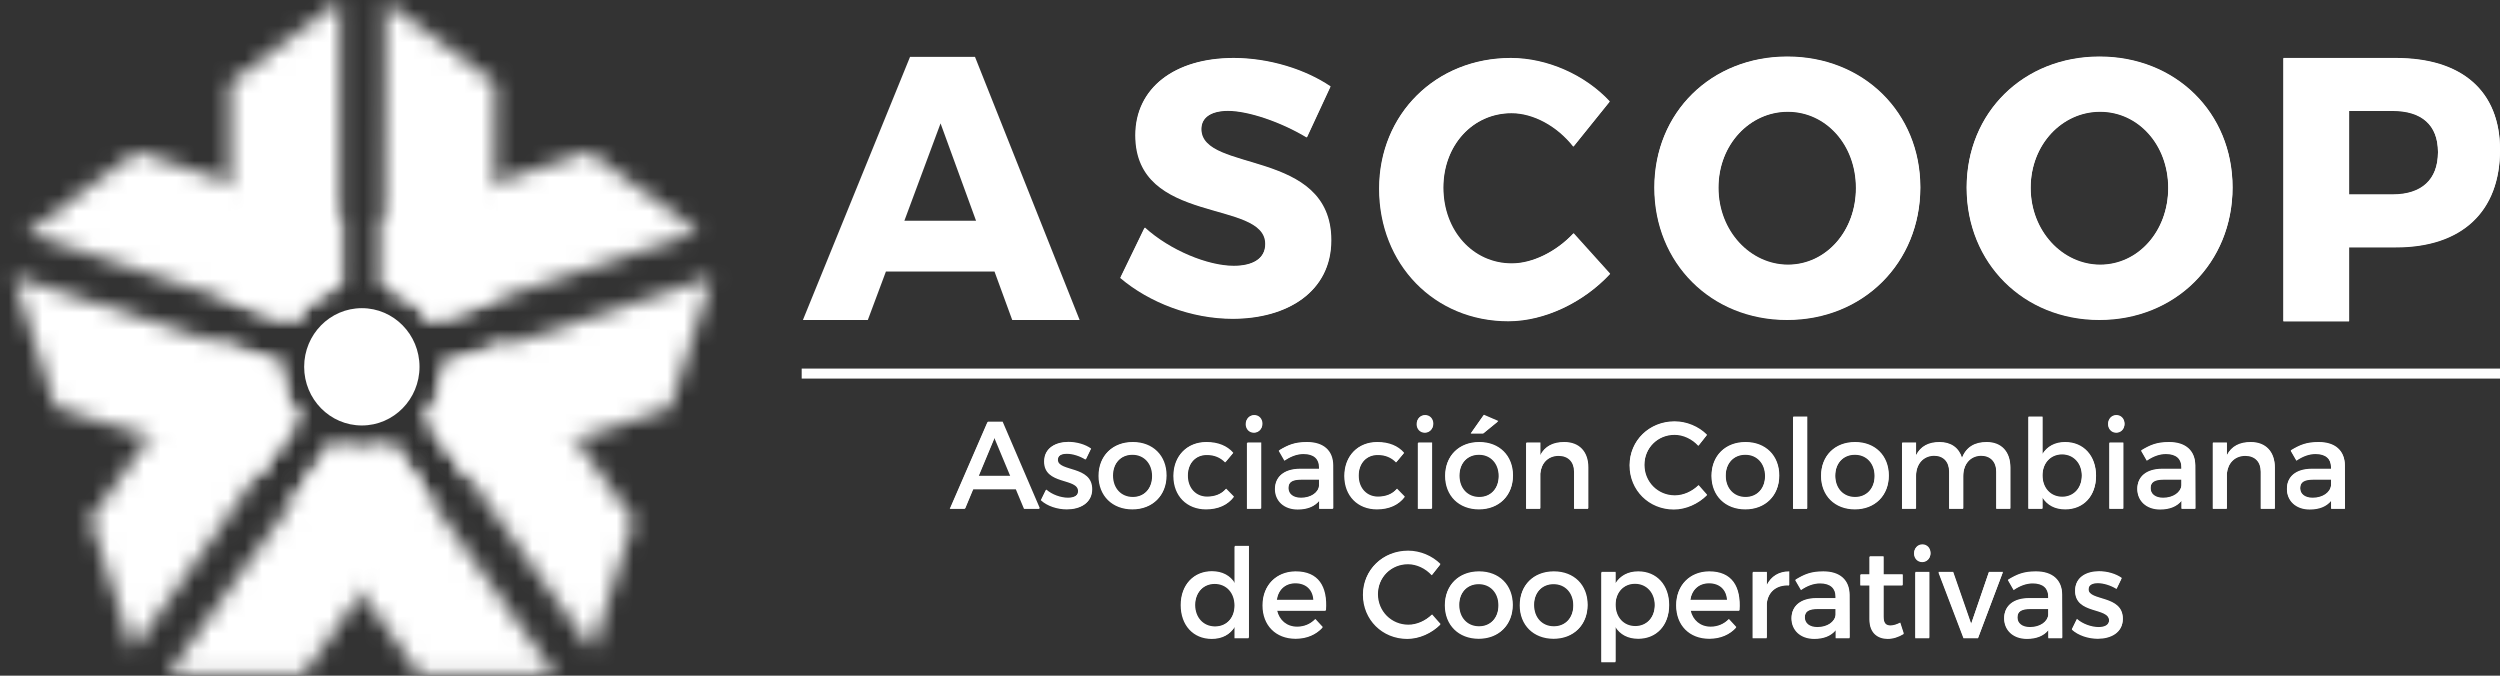
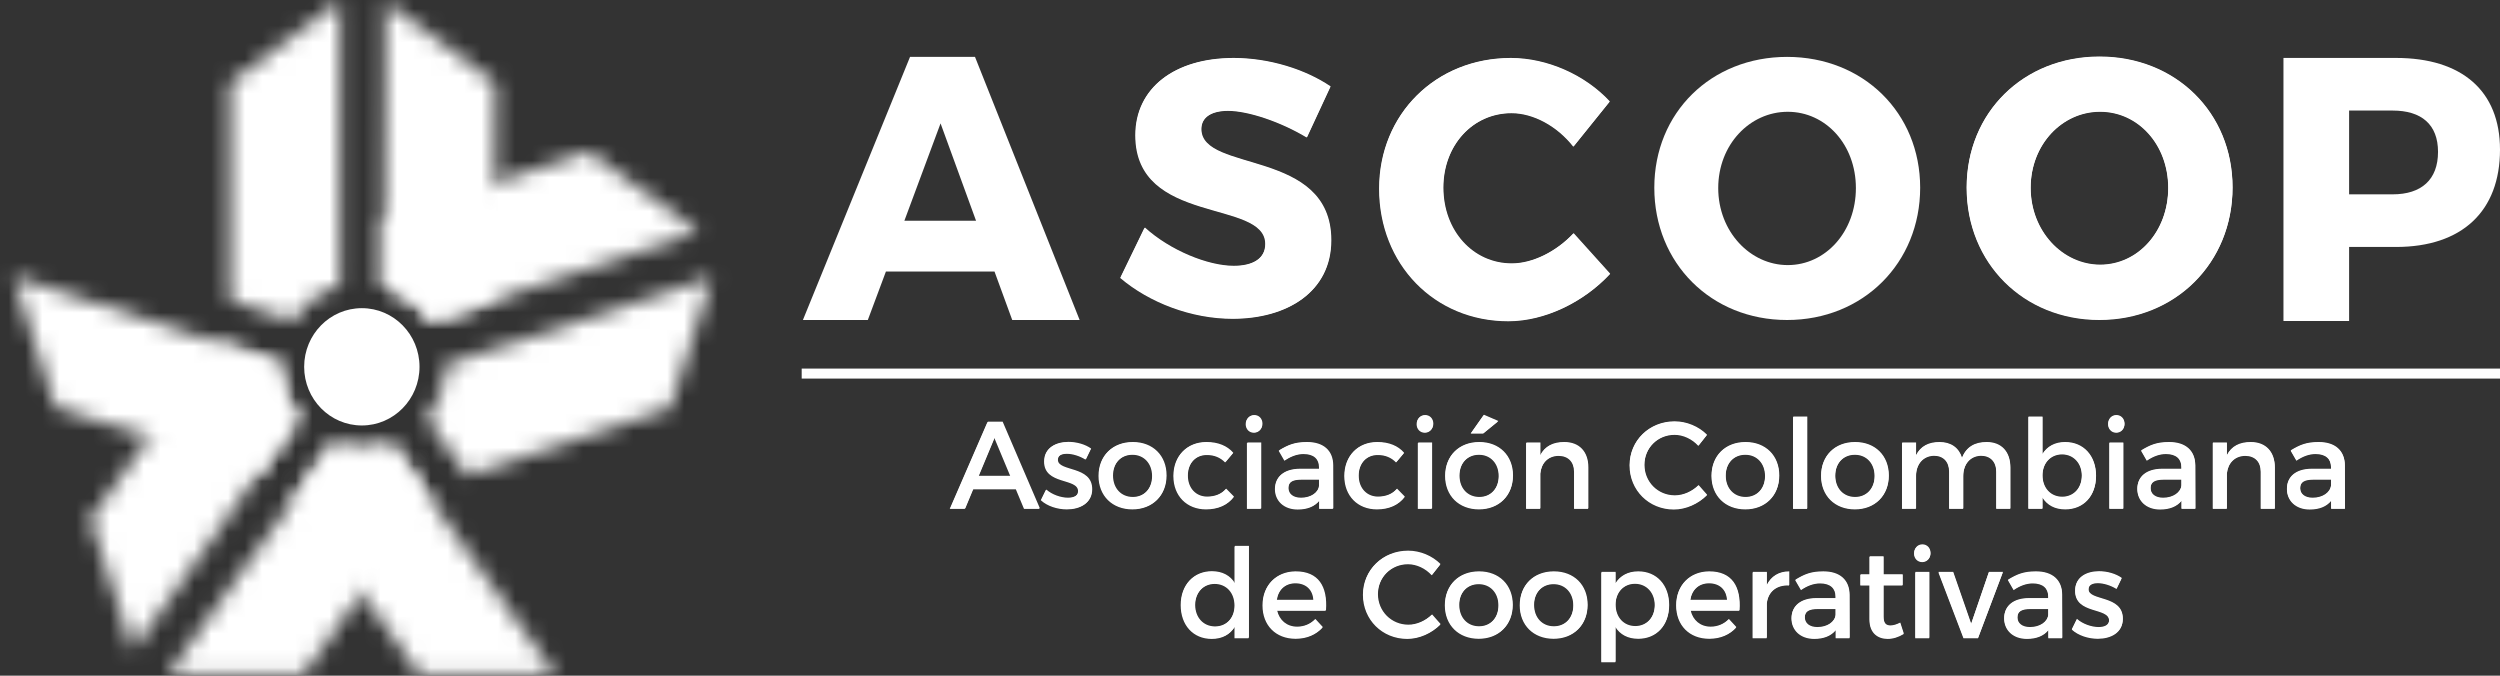
<svg xmlns="http://www.w3.org/2000/svg" width="148" height="40" viewBox="0 0 148 40" fill="none">
  <rect x="0" y="0" width="148" height="40" fill="#333333" stroke="none" />
  <path d="M73.038 3.43C69.546 3.43 67.239 5.2 67.239 7.986C67.239 13.339 74.928 11.742 74.928 14.418C74.928 15.282 74.202 15.735 73.038 15.735C71.521 15.735 69.276 14.829 67.78 13.468L66.346 16.426C68.07 17.894 70.564 18.844 72.995 18.844C76.238 18.844 78.815 17.246 78.815 14.224C78.815 8.762 71.125 10.252 71.125 7.64C71.125 6.906 71.77 6.539 72.726 6.539C73.911 6.539 75.844 7.187 77.381 8.114L78.774 5.114C77.278 4.1 75.136 3.43 73.038 3.43Z" fill="white" />
  <path d="M89.44 3.43C85.013 3.43 81.667 6.742 81.667 11.144C81.667 15.612 84.93 18.99 89.315 18.99C91.455 18.99 93.764 17.879 95.322 16.201L93.161 13.803C92.142 14.893 90.729 15.591 89.503 15.591C87.195 15.591 85.45 13.651 85.45 11.101C85.45 8.595 87.195 6.677 89.503 6.677C90.792 6.677 92.205 7.44 93.161 8.66L95.301 6.002C93.845 4.432 91.602 3.43 89.44 3.43Z" fill="white" />
-   <path d="M105.81 3.345C101.321 3.345 97.954 6.637 97.954 11.086C97.954 15.556 101.321 18.914 105.81 18.914C110.32 18.914 113.686 15.534 113.686 11.086C113.686 6.659 110.32 3.345 105.81 3.345ZM105.852 6.593C108.095 6.593 109.884 8.534 109.884 11.107C109.884 13.681 108.095 15.665 105.852 15.665C103.627 15.665 101.736 13.681 101.736 11.107C101.736 8.534 103.607 6.593 105.852 6.593Z" fill="white" />
  <path d="M124.291 3.345C119.802 3.345 116.435 6.637 116.435 11.086C116.435 15.556 119.802 18.914 124.291 18.914C128.801 18.914 132.168 15.534 132.168 11.086C132.168 6.659 128.801 3.345 124.291 3.345ZM124.333 6.593C126.577 6.593 128.366 8.534 128.366 11.107C128.366 13.681 126.577 15.665 124.333 15.665C122.109 15.665 120.217 13.681 120.217 11.107C120.217 8.534 122.088 6.593 124.333 6.593Z" fill="white" />
  <path d="M135.181 3.43V19.003H139.067V14.62H141.841C145.751 14.62 148 12.506 148 8.858C148 5.387 145.751 3.43 141.841 3.43H135.181ZM139.067 6.545H141.645C143.348 6.545 144.331 7.367 144.331 8.991C144.331 10.638 143.348 11.505 141.645 11.505H139.067V6.545Z" fill="white" />
  <path d="M73.938 32.314H73.111V34.525C72.83 34.071 72.369 33.815 71.749 33.815C70.668 33.815 69.926 34.614 69.926 35.786C69.926 36.974 70.66 37.787 71.763 37.787C72.376 37.787 72.837 37.537 73.111 37.084V37.749H73.938V32.314ZM71.936 37.084C71.237 37.084 70.761 36.556 70.754 35.815C70.761 35.068 71.244 34.533 71.936 34.533C72.628 34.533 73.111 35.061 73.111 35.815C73.111 36.556 72.628 37.084 71.936 37.084ZM76.705 33.824C75.567 33.831 74.768 34.628 74.768 35.808C74.768 36.981 75.546 37.779 76.727 37.779C77.39 37.779 77.938 37.537 78.312 37.121L77.872 36.643C77.592 36.936 77.21 37.098 76.792 37.098C76.187 37.098 75.733 36.723 75.603 36.123H78.499C78.6 34.716 78.053 33.824 76.705 33.824ZM75.589 35.508C75.683 34.885 76.108 34.496 76.713 34.496C77.34 34.496 77.75 34.877 77.779 35.508H75.589ZM83.362 32.599C81.87 32.599 80.711 33.719 80.711 35.178C80.711 36.651 81.856 37.787 83.333 37.787C84.046 37.787 84.774 37.457 85.285 36.944L84.781 36.373C84.399 36.747 83.88 36.981 83.376 36.981C82.368 36.981 81.574 36.182 81.574 35.171C81.574 34.16 82.368 33.367 83.376 33.367C83.887 33.367 84.413 33.618 84.781 34.02L85.278 33.389C84.788 32.899 84.075 32.599 83.362 32.599ZM87.562 33.824C86.373 33.824 85.56 34.62 85.56 35.8C85.56 36.974 86.373 37.779 87.562 37.779C88.744 37.779 89.557 36.974 89.557 35.8C89.557 34.62 88.744 33.824 87.562 33.824ZM87.562 34.547C88.246 34.547 88.729 35.061 88.729 35.808C88.729 36.563 88.246 37.076 87.562 37.076C86.87 37.076 86.388 36.563 86.388 35.808C86.388 35.061 86.87 34.547 87.562 34.547ZM91.992 33.824C90.803 33.824 89.99 34.62 89.99 35.8C89.99 36.974 90.803 37.779 91.992 37.779C93.175 37.779 93.988 36.974 93.988 35.8C93.988 34.62 93.175 33.824 91.992 33.824ZM91.992 34.547C92.677 34.547 93.16 35.061 93.16 35.808C93.16 36.563 92.677 37.076 91.992 37.076C91.301 37.076 90.818 36.563 90.818 35.808C90.818 35.061 91.301 34.547 91.992 34.547ZM96.985 33.824C96.387 33.824 95.925 34.071 95.644 34.525V33.853H94.817V39.17H95.644V37.076C95.925 37.53 96.387 37.779 96.999 37.779C98.094 37.779 98.815 36.981 98.815 35.815C98.815 34.628 98.074 33.824 96.985 33.824ZM96.812 37.062C96.128 37.062 95.644 36.541 95.644 35.786C95.644 35.053 96.128 34.525 96.812 34.525C97.497 34.525 97.98 35.061 97.98 35.786C97.98 36.534 97.497 37.062 96.812 37.062ZM101.186 33.824C100.048 33.831 99.247 34.628 99.247 35.808C99.247 36.981 100.026 37.779 101.208 37.779C101.87 37.779 102.417 37.537 102.792 37.121L102.352 36.643C102.072 36.936 101.69 37.098 101.272 37.098C100.667 37.098 100.213 36.723 100.083 36.123H102.979C103.079 34.716 102.532 33.824 101.186 33.824ZM100.069 35.508C100.163 34.885 100.588 34.496 101.192 34.496C101.819 34.496 102.23 34.877 102.259 35.508H100.069ZM104.599 33.853H103.772V37.749H104.599V35.713C104.664 35.046 105.154 34.584 105.925 34.628V33.824C105.32 33.824 104.858 34.101 104.599 34.628V33.853ZM108.686 37.749H109.502L109.495 35.192C109.487 34.335 108.931 33.824 107.943 33.824C107.215 33.824 106.826 33.99 106.294 34.313L106.631 34.899C107.013 34.636 107.395 34.503 107.763 34.503C108.369 34.503 108.679 34.797 108.679 35.288V35.405H107.518C106.595 35.413 106.07 35.867 106.07 36.578C106.07 37.267 106.588 37.787 107.417 37.787C107.972 37.787 108.412 37.618 108.686 37.275V37.749ZM107.59 37.121C107.129 37.121 106.847 36.893 106.847 36.541C106.847 36.167 107.099 36.02 107.641 36.02H108.679V36.38C108.635 36.805 108.182 37.121 107.59 37.121ZM112.496 36.856C112.272 36.967 112.092 37.025 111.919 37.025C111.66 37.025 111.508 36.9 111.508 36.497V34.628H112.639V33.998H111.508V32.929H110.689V33.998H110.148V34.628H110.689V36.651C110.689 37.449 111.185 37.787 111.76 37.787C112.085 37.787 112.402 37.683 112.705 37.501L112.496 36.856ZM113.807 32.225C113.533 32.225 113.325 32.438 113.325 32.738C113.325 33.03 113.533 33.243 113.807 33.243C114.081 33.243 114.289 33.03 114.289 32.738C114.289 32.438 114.081 32.225 113.807 32.225ZM114.218 33.853H113.398V37.749H114.218V33.853ZM117.106 37.749L118.576 33.853H117.748L116.696 36.923L115.63 33.853H114.766L116.249 37.749H117.106ZM121.272 37.749H122.087L122.08 35.192C122.073 34.335 121.517 33.824 120.529 33.824C119.801 33.824 119.412 33.99 118.879 34.313L119.217 34.899C119.599 34.636 119.981 34.503 120.348 34.503C120.955 34.503 121.265 34.797 121.265 35.288V35.405H120.103C119.181 35.413 118.656 35.867 118.656 36.578C118.656 37.267 119.174 37.787 120.003 37.787C120.558 37.787 120.997 37.618 121.272 37.275V37.749ZM120.176 37.121C119.714 37.121 119.433 36.893 119.433 36.541C119.433 36.167 119.685 36.02 120.226 36.02H121.265V36.38C121.221 36.805 120.767 37.121 120.176 37.121ZM124.268 33.815C123.533 33.815 122.856 34.152 122.856 34.944C122.848 36.35 124.866 35.903 124.866 36.702C124.866 36.995 124.592 37.121 124.239 37.121C123.82 37.121 123.288 36.937 122.957 36.637L122.661 37.237C123.043 37.589 123.64 37.779 124.203 37.779C124.975 37.779 125.672 37.42 125.672 36.621C125.679 35.206 123.64 35.595 123.64 34.877C123.64 34.599 123.879 34.489 124.203 34.489C124.542 34.489 124.967 34.62 125.305 34.833L125.607 34.211C125.262 33.962 124.751 33.815 124.268 33.815Z" fill="white" />
  <path d="M60.171 28.935L60.654 30.093H61.561L59.358 24.964H58.486L56.26 30.093H57.146L57.628 28.935H60.171ZM59.847 28.167H57.946L58.896 25.887L59.847 28.167ZM63.255 26.159C62.52 26.159 61.843 26.496 61.843 27.287C61.836 28.695 63.853 28.247 63.853 29.046C63.853 29.339 63.579 29.464 63.226 29.464C62.808 29.464 62.275 29.281 61.944 28.98L61.648 29.581C62.03 29.932 62.628 30.122 63.19 30.122C63.962 30.122 64.659 29.764 64.659 28.965C64.667 27.55 62.628 27.939 62.628 27.22C62.628 26.942 62.865 26.832 63.19 26.832C63.529 26.832 63.954 26.964 64.292 27.177L64.595 26.554C64.249 26.305 63.738 26.159 63.255 26.159ZM67.066 26.166C65.877 26.166 65.064 26.964 65.064 28.144C65.064 29.317 65.877 30.122 67.066 30.122C68.248 30.122 69.061 29.317 69.061 28.144C69.061 26.964 68.248 26.166 67.066 26.166ZM67.066 26.891C67.751 26.891 68.234 27.404 68.234 28.152C68.234 28.906 67.751 29.42 67.066 29.42C66.374 29.42 65.891 28.906 65.891 28.152C65.891 27.404 66.374 26.891 67.066 26.891ZM71.424 26.166C70.285 26.166 69.495 26.972 69.495 28.152C69.495 29.324 70.285 30.122 71.424 30.122C72.152 30.122 72.706 29.859 73.052 29.398L72.591 28.928C72.332 29.236 71.943 29.398 71.46 29.398C70.797 29.398 70.322 28.892 70.322 28.152C70.322 27.411 70.797 26.906 71.46 26.906C71.921 26.898 72.289 27.067 72.555 27.345L73.01 26.803C72.656 26.393 72.115 26.166 71.424 26.166ZM74.256 24.569C73.983 24.569 73.774 24.781 73.774 25.081C73.774 25.374 73.983 25.587 74.256 25.587C74.529 25.587 74.738 25.374 74.738 25.081C74.738 24.781 74.529 24.569 74.256 24.569ZM74.666 26.195H73.846V30.093H74.666V26.195ZM78.119 30.093H78.933L78.927 27.536C78.919 26.678 78.364 26.166 77.375 26.166C76.647 26.166 76.258 26.335 75.726 26.657L76.064 27.243C76.445 26.979 76.827 26.848 77.195 26.848C77.8 26.848 78.111 27.141 78.111 27.631V27.749H76.951C76.028 27.757 75.503 28.21 75.503 28.921C75.503 29.61 76.021 30.13 76.849 30.13C77.404 30.13 77.844 29.961 78.119 29.617V30.093ZM77.023 29.464C76.56 29.464 76.28 29.236 76.28 28.885C76.28 28.511 76.532 28.364 77.073 28.364H78.111V28.723C78.068 29.148 77.614 29.464 77.023 29.464ZM81.538 26.166C80.401 26.166 79.609 26.972 79.609 28.152C79.609 29.324 80.401 30.122 81.538 30.122C82.267 30.122 82.822 29.859 83.166 29.398L82.706 28.928C82.446 29.236 82.057 29.398 81.575 29.398C80.912 29.398 80.436 28.892 80.436 28.152C80.436 27.411 80.912 26.906 81.575 26.906C82.036 26.898 82.403 27.067 82.67 27.345L83.124 26.803C82.771 26.393 82.231 26.166 81.538 26.166ZM84.371 24.569C84.097 24.569 83.888 24.781 83.888 25.081C83.888 25.374 84.097 25.587 84.371 25.587C84.643 25.587 84.853 25.374 84.853 25.081C84.853 24.781 84.643 24.569 84.371 24.569ZM84.781 26.195H83.96V30.093H84.781V26.195ZM88.701 24.921L87.85 24.553L87.087 25.639H87.821L88.701 24.921ZM87.577 26.166C86.388 26.166 85.574 26.964 85.574 28.144C85.574 29.317 86.388 30.122 87.577 30.122C88.758 30.122 89.571 29.317 89.571 28.144C89.571 26.964 88.758 26.166 87.577 26.166ZM87.577 26.891C88.261 26.891 88.744 27.404 88.744 28.152C88.744 28.906 88.261 29.42 87.577 29.42C86.885 29.42 86.402 28.906 86.402 28.152C86.402 27.404 86.885 26.891 87.577 26.891ZM92.605 26.166C91.956 26.166 91.466 26.401 91.193 26.942V26.195H90.365V30.093H91.193V28.02C91.249 27.411 91.647 26.964 92.281 26.957C92.857 26.957 93.203 27.316 93.203 27.902V30.093H94.031V27.668C94.031 26.737 93.498 26.166 92.605 26.166ZM99.138 24.942C97.648 24.942 96.488 26.063 96.488 27.522C96.488 28.995 97.633 30.13 99.11 30.13C99.823 30.13 100.55 29.8 101.062 29.288L100.558 28.716C100.176 29.09 99.657 29.324 99.153 29.324C98.144 29.324 97.352 28.525 97.352 27.513C97.352 26.503 98.144 25.71 99.153 25.71C99.664 25.71 100.191 25.961 100.558 26.364L101.055 25.733C100.566 25.243 99.852 24.942 99.138 24.942ZM103.339 26.166C102.15 26.166 101.337 26.964 101.337 28.144C101.337 29.317 102.15 30.122 103.339 30.122C104.521 30.122 105.334 29.317 105.334 28.144C105.334 26.964 104.521 26.166 103.339 26.166ZM103.339 26.891C104.024 26.891 104.507 27.404 104.507 28.152C104.507 28.906 104.024 29.42 103.339 29.42C102.647 29.42 102.164 28.906 102.164 28.152C102.164 27.404 102.647 26.891 103.339 26.891ZM106.991 24.657H106.163V30.093H106.991V24.657ZM109.823 26.166C108.634 26.166 107.821 26.964 107.821 28.144C107.821 29.317 108.634 30.122 109.823 30.122C111.005 30.122 111.819 29.317 111.819 28.144C111.819 26.964 111.005 26.166 109.823 26.166ZM109.823 26.891C110.508 26.891 110.991 27.404 110.991 28.152C110.991 28.906 110.508 29.42 109.823 29.42C109.131 29.42 108.649 28.906 108.649 28.152C108.649 27.404 109.131 26.891 109.823 26.891ZM117.611 26.166C116.912 26.166 116.4 26.452 116.155 27.103C115.975 26.51 115.507 26.166 114.823 26.166C114.188 26.166 113.699 26.401 113.432 26.95V26.195H112.611V30.093H113.432V28.167C113.432 27.485 113.836 26.972 114.498 26.95C115.061 26.95 115.4 27.308 115.4 27.902V30.093H116.227V28.166C116.227 27.485 116.624 26.972 117.28 26.95C117.841 26.95 118.188 27.308 118.188 27.902V30.093H119.015V27.668C119.015 26.737 118.49 26.166 117.611 26.166ZM122.258 26.166C121.66 26.166 121.198 26.416 120.917 26.869V24.657H120.089V30.093H120.917V29.42C121.198 29.874 121.66 30.122 122.271 30.122C123.367 30.122 124.087 29.324 124.087 28.159C124.087 26.972 123.346 26.166 122.258 26.166ZM122.084 29.405C121.4 29.405 120.917 28.885 120.917 28.129C120.917 27.396 121.4 26.869 122.084 26.869C122.769 26.869 123.253 27.404 123.253 28.129C123.253 28.878 122.769 29.405 122.084 29.405ZM125.291 24.569C125.017 24.569 124.808 24.781 124.808 25.081C124.808 25.374 125.017 25.587 125.291 25.587C125.564 25.587 125.773 25.374 125.773 25.081C125.773 24.781 125.564 24.569 125.291 24.569ZM125.701 26.195H124.881V30.093H125.701V26.195ZM129.153 30.093H129.968L129.961 27.536C129.954 26.678 129.399 26.166 128.411 26.166C127.683 26.166 127.293 26.335 126.761 26.657L127.099 27.243C127.48 26.979 127.863 26.848 128.23 26.848C128.836 26.848 129.146 27.141 129.146 27.631V27.749H127.985C127.063 27.757 126.537 28.21 126.537 28.921C126.537 29.61 127.056 30.13 127.884 30.13C128.439 30.13 128.879 29.961 129.153 29.617V30.093ZM128.057 29.464C127.596 29.464 127.315 29.236 127.315 28.885C127.315 28.511 127.567 28.364 128.108 28.364H129.146V28.723C129.103 29.148 128.648 29.464 128.057 29.464ZM133.244 26.166C132.596 26.166 132.106 26.401 131.832 26.942V26.195H131.004V30.093H131.832V28.02C131.889 27.411 132.286 26.964 132.92 26.957C133.496 26.957 133.843 27.316 133.843 27.902V30.093H134.67V27.668C134.67 26.737 134.138 26.166 133.244 26.166ZM138.007 30.093H138.823L138.815 27.536C138.808 26.678 138.253 26.166 137.265 26.166C136.537 26.166 136.146 26.335 135.615 26.657L135.953 27.243C136.334 26.979 136.717 26.848 137.085 26.848C137.69 26.848 138 27.141 138 27.631V27.749H136.839C135.917 27.757 135.392 28.21 135.392 28.921C135.392 29.61 135.91 30.13 136.738 30.13C137.293 30.13 137.733 29.961 138.007 29.617V30.093ZM136.911 29.464C136.45 29.464 136.169 29.236 136.169 28.885C136.169 28.511 136.421 28.364 136.961 28.364H138V28.723C137.957 29.148 137.502 29.464 136.911 29.464Z" fill="white" />
  <path d="M47.46 22.116H148" stroke="white" stroke-width="0.592" />
  <path d="M58.874 16.073L59.924 18.944H63.915L57.719 3.365H53.875L47.532 18.944H51.375L52.447 16.073H58.874ZM57.782 13.068H53.539L55.681 7.304L57.782 13.068Z" fill="white" />
  <path d="M73.008 3.454C69.516 3.454 67.208 5.224 67.208 8.011C67.208 13.367 74.901 11.769 74.901 14.446C74.901 15.31 74.174 15.764 73.008 15.764C71.491 15.764 69.245 14.856 67.748 13.496L66.314 16.454C68.04 17.923 70.534 18.874 72.967 18.874C76.211 18.874 78.788 17.275 78.788 14.252C78.788 8.788 71.096 10.278 71.096 7.665C71.096 6.931 71.741 6.564 72.697 6.564C73.882 6.564 75.815 7.212 77.353 8.141L78.747 5.139C77.25 4.124 75.109 3.454 73.008 3.454Z" fill="white" />
  <path d="M89.418 3.454C84.989 3.454 81.642 6.768 81.642 11.171C81.642 15.64 84.906 19.019 89.292 19.019C91.434 19.019 93.742 17.907 95.302 16.229L93.139 13.831C92.12 14.921 90.707 15.619 89.481 15.619C87.172 15.619 85.426 13.678 85.426 11.128C85.426 8.62 87.172 6.702 89.481 6.702C90.769 6.702 92.183 7.465 93.139 8.686L95.281 6.026C93.825 4.456 91.58 3.454 89.418 3.454Z" fill="white" />
  <path d="M105.794 3.368C101.303 3.368 97.935 6.662 97.935 11.112C97.935 15.584 101.303 18.944 105.794 18.944C110.306 18.944 113.674 15.562 113.674 11.112C113.674 6.683 110.306 3.368 105.794 3.368ZM105.835 6.618C108.081 6.618 109.869 8.56 109.869 11.134C109.869 13.709 108.081 15.693 105.835 15.693C103.61 15.693 101.719 13.709 101.719 11.134C101.719 8.56 103.591 6.618 105.835 6.618Z" fill="white" />
  <path d="M124.282 3.368C119.792 3.368 116.423 6.662 116.423 11.112C116.423 15.584 119.792 18.944 124.282 18.944C128.794 18.944 132.162 15.562 132.162 11.112C132.162 6.683 128.794 3.368 124.282 3.368ZM124.324 6.618C126.569 6.618 128.357 8.56 128.357 11.134C128.357 13.709 126.569 15.693 124.324 15.693C122.099 15.693 120.208 13.709 120.208 11.134C120.208 8.56 122.079 6.618 124.324 6.618Z" fill="white" />
-   <path d="M135.176 3.454V19.032H139.065V14.648H141.839C145.749 14.648 147.999 12.533 147.999 8.884C147.999 5.412 145.749 3.454 141.839 3.454H135.176ZM139.065 6.57H141.642C143.346 6.57 144.329 7.393 144.329 9.018C144.329 10.665 143.346 11.532 141.642 11.532H139.065V6.57Z" fill="white" />
  <path d="M73.91 32.348H73.082V34.561C72.801 34.107 72.339 33.85 71.719 33.85C70.638 33.85 69.897 34.649 69.897 35.822C69.897 37.01 70.631 37.824 71.734 37.824C72.346 37.824 72.808 37.574 73.082 37.12V37.787H73.91V32.348ZM71.907 37.12C71.208 37.12 70.732 36.593 70.724 35.851C70.732 35.104 71.214 34.569 71.907 34.569C72.599 34.569 73.082 35.096 73.082 35.851C73.082 36.593 72.599 37.12 71.907 37.12ZM76.678 33.858C75.539 33.866 74.74 34.663 74.74 35.844C74.74 37.018 75.518 37.816 76.7 37.816C77.363 37.816 77.91 37.574 78.284 37.157L77.845 36.68C77.565 36.973 77.183 37.135 76.765 37.135C76.159 37.135 75.705 36.76 75.575 36.159H78.472C78.573 34.751 78.025 33.858 76.678 33.858ZM75.561 35.544C75.655 34.921 76.08 34.532 76.686 34.532C77.312 34.532 77.723 34.914 77.752 35.544H75.561ZM83.336 32.634C81.845 32.634 80.685 33.754 80.685 35.214C80.685 36.688 81.83 37.824 83.308 37.824C84.021 37.824 84.749 37.494 85.261 36.981L84.756 36.409C84.375 36.782 83.856 37.017 83.351 37.017C82.342 37.017 81.549 36.218 81.549 35.207C81.549 34.195 82.342 33.403 83.351 33.403C83.863 33.403 84.388 33.652 84.756 34.055L85.254 33.425C84.763 32.934 84.05 32.634 83.336 32.634ZM87.539 33.858C86.349 33.858 85.534 34.656 85.534 35.837C85.534 37.01 86.349 37.816 87.539 37.816C88.721 37.816 89.534 37.01 89.534 35.837C89.534 34.656 88.721 33.858 87.539 33.858ZM87.539 34.583C88.224 34.583 88.707 35.096 88.707 35.844C88.707 36.6 88.224 37.113 87.539 37.113C86.846 37.113 86.363 36.6 86.363 35.844C86.363 35.096 86.846 34.583 87.539 34.583ZM91.97 33.858C90.781 33.858 89.968 34.656 89.968 35.837C89.968 37.01 90.781 37.816 91.97 37.816C93.153 37.816 93.967 37.01 93.967 35.837C93.967 34.656 93.153 33.858 91.97 33.858ZM91.97 34.583C92.655 34.583 93.139 35.096 93.139 35.844C93.139 36.6 92.655 37.113 91.97 37.113C91.279 37.113 90.795 36.6 90.795 35.844C90.795 35.096 91.279 34.583 91.97 34.583ZM96.965 33.858C96.367 33.858 95.905 34.107 95.625 34.561V33.888H94.796V39.208H95.625V37.113C95.905 37.566 96.367 37.816 96.98 37.816C98.076 37.816 98.796 37.018 98.796 35.852C98.796 34.663 98.054 33.858 96.965 33.858ZM96.791 37.099C96.108 37.099 95.625 36.577 95.625 35.822C95.625 35.089 96.108 34.561 96.791 34.561C97.477 34.561 97.96 35.096 97.96 35.822C97.96 36.571 97.477 37.099 96.791 37.099ZM101.167 33.858C100.029 33.866 99.228 34.663 99.228 35.844C99.228 37.018 100.007 37.816 101.188 37.816C101.852 37.816 102.4 37.574 102.774 37.157L102.335 36.68C102.054 36.973 101.672 37.135 101.253 37.135C100.647 37.135 100.194 36.76 100.065 36.159H102.96C103.062 34.751 102.515 33.858 101.167 33.858ZM100.049 35.544C100.144 34.921 100.569 34.532 101.175 34.532C101.801 34.532 102.212 34.914 102.241 35.544H100.049ZM104.582 33.888H103.755V37.787H104.582V35.749C104.647 35.082 105.138 34.62 105.909 34.663V33.858C105.303 33.858 104.842 34.136 104.582 34.663V33.888ZM108.671 37.787H109.486L109.479 35.228C109.472 34.37 108.916 33.858 107.928 33.858C107.2 33.858 106.809 34.026 106.276 34.348L106.616 34.935C106.997 34.671 107.379 34.539 107.748 34.539C108.353 34.539 108.663 34.833 108.663 35.324V35.441H107.502C106.58 35.448 106.054 35.904 106.054 36.613C106.054 37.303 106.572 37.824 107.401 37.824C107.957 37.824 108.397 37.654 108.671 37.311V37.787ZM107.574 37.157C107.113 37.157 106.832 36.929 106.832 36.577C106.832 36.203 107.084 36.056 107.625 36.056H108.663V36.416C108.621 36.841 108.165 37.157 107.574 37.157ZM112.481 36.893C112.258 37.004 112.078 37.061 111.905 37.061C111.645 37.061 111.494 36.937 111.494 36.533V34.663H112.626V34.034H111.494V32.965H110.672V34.034H110.132V34.663H110.672V36.688C110.672 37.486 111.171 37.824 111.747 37.824C112.071 37.824 112.387 37.721 112.69 37.538L112.481 36.893ZM113.794 32.26C113.52 32.26 113.311 32.473 113.311 32.773C113.311 33.065 113.52 33.278 113.794 33.278C114.068 33.278 114.276 33.065 114.276 32.773C114.276 32.473 114.068 32.26 113.794 32.26ZM114.204 33.888H113.383V37.786H114.204V33.888ZM117.094 37.787L118.564 33.888H117.736L116.684 36.959L115.617 33.888H114.753L116.238 37.787H117.094ZM121.261 37.787H122.077L122.069 35.228C122.063 34.37 121.505 33.858 120.518 33.858C119.789 33.858 119.401 34.026 118.868 34.348L119.206 34.935C119.588 34.671 119.97 34.539 120.338 34.539C120.944 34.539 121.254 34.833 121.254 35.324V35.441H120.093C119.17 35.448 118.644 35.904 118.644 36.613C118.644 37.303 119.162 37.824 119.992 37.824C120.547 37.824 120.986 37.654 121.261 37.311V37.787ZM120.166 37.157C119.703 37.157 119.422 36.929 119.422 36.577C119.422 36.203 119.674 36.056 120.215 36.056H121.254V36.416C121.211 36.841 120.756 37.157 120.166 37.157ZM124.258 33.85C123.523 33.85 122.847 34.187 122.847 34.979C122.839 36.387 124.857 35.94 124.857 36.739C124.857 37.032 124.583 37.157 124.229 37.157C123.811 37.157 123.278 36.973 122.947 36.673L122.651 37.274C123.034 37.626 123.631 37.816 124.193 37.816C124.965 37.816 125.663 37.457 125.663 36.658C125.669 35.242 123.631 35.632 123.631 34.914C123.631 34.635 123.869 34.525 124.193 34.525C124.531 34.525 124.957 34.656 125.296 34.868L125.598 34.246C125.253 33.998 124.741 33.85 124.258 33.85Z" fill="white" />
  <path d="M60.138 28.969L60.621 30.126H61.528L59.324 24.997H58.452L56.225 30.126H57.111L57.594 28.969H60.138ZM59.814 28.2H57.911L58.862 25.92L59.814 28.2ZM63.223 26.191C62.487 26.191 61.81 26.528 61.81 27.319C61.803 28.727 63.821 28.28 63.821 29.079C63.821 29.373 63.547 29.497 63.194 29.497C62.775 29.497 62.242 29.313 61.911 29.013L61.616 29.614C61.997 29.966 62.595 30.156 63.158 30.156C63.929 30.156 64.627 29.797 64.627 28.998C64.635 27.584 62.595 27.972 62.595 27.253C62.595 26.975 62.833 26.865 63.158 26.865C63.496 26.865 63.922 26.997 64.26 27.21L64.562 26.587C64.217 26.338 63.706 26.191 63.223 26.191ZM67.035 26.199C65.846 26.199 65.032 26.997 65.032 28.177C65.032 29.351 65.846 30.156 67.035 30.156C68.218 30.156 69.031 29.351 69.031 28.177C69.031 26.997 68.218 26.199 67.035 26.199ZM67.035 26.923C67.719 26.923 68.203 27.437 68.203 28.185C68.203 28.939 67.719 29.454 67.035 29.454C66.343 29.454 65.859 28.939 65.859 28.185C65.859 27.437 66.343 26.923 67.035 26.923ZM71.395 26.199C70.256 26.199 69.464 27.004 69.464 28.185C69.464 29.358 70.256 30.156 71.395 30.156C72.123 30.156 72.678 29.893 73.023 29.431L72.562 28.962C72.303 29.27 71.914 29.431 71.431 29.431C70.768 29.431 70.293 28.925 70.293 28.185C70.293 27.444 70.768 26.938 71.431 26.938C71.891 26.931 72.259 27.1 72.526 27.378L72.981 26.836C72.627 26.426 72.087 26.199 71.395 26.199ZM74.228 24.601C73.954 24.601 73.745 24.813 73.745 25.113C73.745 25.407 73.954 25.619 74.228 25.619C74.501 25.619 74.71 25.407 74.71 25.113C74.71 24.813 74.501 24.601 74.228 24.601ZM74.638 26.228H73.817V30.126H74.638V26.228ZM78.092 30.126H78.907L78.9 27.569C78.893 26.711 78.337 26.199 77.349 26.199C76.62 26.199 76.231 26.367 75.698 26.689L76.036 27.276C76.418 27.011 76.8 26.88 77.168 26.88C77.774 26.88 78.084 27.173 78.084 27.665V27.782H76.923C76 27.789 75.475 28.243 75.475 28.954C75.475 29.644 75.993 30.164 76.822 30.164C77.378 30.164 77.817 29.995 78.092 29.651V30.126ZM76.995 29.497C76.534 29.497 76.252 29.27 76.252 28.918C76.252 28.544 76.505 28.397 77.046 28.397H78.084V28.757C78.041 29.182 77.587 29.497 76.995 29.497ZM81.513 26.199C80.374 26.199 79.583 27.004 79.583 28.185C79.583 29.358 80.374 30.156 81.513 30.156C82.242 30.156 82.796 29.893 83.142 29.431L82.681 28.962C82.422 29.27 82.032 29.431 81.549 29.431C80.886 29.431 80.41 28.925 80.41 28.185C80.41 27.444 80.886 26.938 81.549 26.938C82.011 26.931 82.379 27.1 82.645 27.378L83.099 26.836C82.746 26.426 82.205 26.199 81.513 26.199ZM84.346 24.601C84.073 24.601 83.864 24.813 83.864 25.113C83.864 25.407 84.073 25.619 84.346 25.619C84.62 25.619 84.828 25.407 84.828 25.113C84.828 24.813 84.62 24.601 84.346 24.601ZM84.756 26.228H83.935V30.126H84.756V26.228ZM88.678 24.953L87.827 24.586L87.063 25.671H87.798L88.678 24.953ZM87.553 26.199C86.363 26.199 85.55 26.997 85.55 28.177C85.55 29.351 86.363 30.156 87.553 30.156C88.736 30.156 89.55 29.351 89.55 28.177C89.55 26.997 88.736 26.199 87.553 26.199ZM87.553 26.923C88.238 26.923 88.721 27.437 88.721 28.185C88.721 28.939 88.238 29.454 87.553 29.454C86.861 29.454 86.378 28.939 86.378 28.185C86.378 27.437 86.861 26.923 87.553 26.923ZM92.584 26.199C91.936 26.199 91.445 26.433 91.171 26.975V26.228H90.343V30.126H91.171V28.053C91.228 27.444 91.625 26.997 92.26 26.989C92.837 26.989 93.183 27.348 93.183 27.935V30.126H94.01V27.701C94.01 26.77 93.478 26.199 92.584 26.199ZM99.12 24.974C97.629 24.974 96.469 26.095 96.469 27.555C96.469 29.028 97.614 30.164 99.091 30.164C99.805 30.164 100.533 29.834 101.045 29.322L100.54 28.75C100.158 29.124 99.639 29.358 99.135 29.358C98.125 29.358 97.333 28.559 97.333 27.547C97.333 26.535 98.125 25.744 99.135 25.744C99.646 25.744 100.173 25.993 100.54 26.396L101.037 25.766C100.547 25.274 99.834 24.974 99.12 24.974ZM103.322 26.199C102.132 26.199 101.319 26.997 101.319 28.177C101.319 29.351 102.132 30.156 103.322 30.156C104.505 30.156 105.318 29.351 105.318 28.177C105.318 26.997 104.505 26.199 103.322 26.199ZM103.322 26.923C104.007 26.923 104.49 27.437 104.49 28.185C104.49 28.939 104.007 29.454 103.322 29.454C102.63 29.454 102.147 28.939 102.147 28.185C102.147 27.437 102.63 26.923 103.322 26.923ZM106.976 24.689H106.147V30.127H106.976V24.689ZM109.808 26.199C108.62 26.199 107.806 26.997 107.806 28.177C107.806 29.351 108.62 30.156 109.808 30.156C110.991 30.156 111.804 29.351 111.804 28.177C111.804 26.997 110.991 26.199 109.808 26.199ZM109.808 26.923C110.494 26.923 110.976 27.437 110.976 28.185C110.976 28.939 110.494 29.454 109.808 29.454C109.116 29.454 108.633 28.939 108.633 28.185C108.633 27.437 109.116 26.923 109.808 26.923ZM117.599 26.199C116.9 26.199 116.388 26.484 116.143 27.136C115.964 26.543 115.495 26.199 114.811 26.199C114.176 26.199 113.685 26.433 113.42 26.982V26.228H112.598V30.126H113.42V28.199C113.42 27.517 113.822 27.004 114.486 26.982C115.049 26.982 115.387 27.342 115.387 27.935V30.126H116.215V28.199C116.215 27.517 116.612 27.004 117.268 26.982C117.83 26.982 118.176 27.342 118.176 27.935V30.126H119.004V27.701C119.004 26.77 118.478 26.199 117.599 26.199ZM122.249 26.199C121.65 26.199 121.188 26.448 120.907 26.901V24.689H120.079V30.126H120.907V29.454C121.188 29.907 121.65 30.156 122.262 30.156C123.358 30.156 124.078 29.358 124.078 28.192C124.078 27.004 123.336 26.199 122.249 26.199ZM122.075 29.439C121.39 29.439 120.907 28.919 120.907 28.163C120.907 27.429 121.39 26.901 122.075 26.901C122.76 26.901 123.243 27.437 123.243 28.163C123.243 28.911 122.76 29.439 122.075 29.439ZM125.282 24.601C125.009 24.601 124.799 24.813 124.799 25.113C124.799 25.407 125.009 25.619 125.282 25.619C125.556 25.619 125.764 25.407 125.764 25.113C125.764 24.813 125.556 24.601 125.282 24.601ZM125.692 26.228H124.873V30.126H125.692V26.228ZM129.146 30.126H129.962L129.954 27.569C129.948 26.711 129.391 26.199 128.403 26.199C127.674 26.199 127.285 26.367 126.753 26.689L127.09 27.276C127.473 27.011 127.855 26.88 128.224 26.88C128.829 26.88 129.139 27.173 129.139 27.665V27.782H127.978C127.055 27.789 126.529 28.243 126.529 28.954C126.529 29.644 127.048 30.164 127.877 30.164C128.432 30.164 128.872 29.995 129.146 29.651V30.126ZM128.05 29.497C127.588 29.497 127.307 29.27 127.307 28.918C127.307 28.544 127.559 28.397 128.1 28.397H129.139V28.757C129.095 29.182 128.641 29.497 128.05 29.497ZM133.239 26.199C132.59 26.199 132.1 26.433 131.825 26.975V26.228H130.998V30.126H131.825V28.053C131.883 27.444 132.28 26.997 132.915 26.989C133.491 26.989 133.837 27.348 133.837 27.935V30.126H134.665V27.701C134.665 26.77 134.132 26.199 133.239 26.199ZM138.003 30.126H138.819L138.812 27.569C138.805 26.711 138.249 26.199 137.26 26.199C136.532 26.199 136.143 26.367 135.61 26.689L135.948 27.276C136.33 27.011 136.712 26.88 137.08 26.88C137.686 26.88 137.997 27.173 137.997 27.665V27.782H136.835C135.912 27.789 135.386 28.243 135.386 28.954C135.386 29.644 135.905 30.164 136.734 30.164C137.289 30.164 137.729 29.995 138.003 29.651V30.126ZM136.908 29.497C136.446 29.497 136.164 29.27 136.164 28.918C136.164 28.544 136.416 28.397 136.958 28.397H137.997V28.757C137.952 29.182 137.499 29.497 136.908 29.497Z" fill="white" />
  <mask id="mask0_80_3130" style="mask-type:luminance" maskUnits="userSpaceOnUse" x="17" y="26" width="16" height="14">
    <path d="M17.445 29.469L24.802 39.915H32.85L23.193 26.351C22.656 26.585 22.043 26.663 21.43 26.663C20.817 26.663 20.204 26.507 19.667 26.351L17.445 29.469Z" fill="white" />
  </mask>
  <g mask="url(#mask0_80_3130)">
    <path d="M767.569 425.099L281.414 -297.044L-388.025 169.162L98.13 891.306L767.569 425.099Z" fill="white" />
  </g>
  <mask id="mask1_80_3130" style="mask-type:luminance" maskUnits="userSpaceOnUse" x="5" y="20" width="13" height="19">
    <path d="M5.335 30.717L7.864 38.512L17.598 24.792C16.985 23.934 16.525 22.921 16.525 21.674C16.525 21.674 16.525 21.596 16.525 21.518L12.846 20.349L5.335 30.717Z" fill="white" />
  </mask>
  <g mask="url(#mask1_80_3130)">
    <path d="M257.068 899.494L778.623 203.158L122.475 -305.234L-399.079 391.103L257.068 899.494Z" fill="white" />
  </g>
  <mask id="mask2_80_3130" style="mask-type:luminance" maskUnits="userSpaceOnUse" x="25" y="16" width="18" height="13">
    <path d="M26.335 21.596V21.674C26.335 22.921 25.952 23.934 25.262 24.792L27.638 28.144L39.672 24.168L42.124 16.529L42.048 16.451L26.335 21.596Z" fill="white" />
  </mask>
  <g mask="url(#mask2_80_3130)">
    <path d="M391.09 -213.29L-274.968 16.01L-11.547 807.55L654.51 578.25L391.09 -213.29Z" fill="white" />
  </g>
  <mask id="mask3_80_3130" style="mask-type:luminance" maskUnits="userSpaceOnUse" x="22" y="0" width="8" height="20">
    <path d="M22.733 16.919C23.883 17.23 24.879 18.01 25.569 19.023L29.248 17.776L29.325 4.914L22.886 0.158H22.81L22.733 16.919Z" fill="white" />
  </mask>
  <g mask="url(#mask3_80_3130)">
    <path d="M-64.86 -56.739L-63.535 651.9L444.512 651.073L443.187 -57.566L-64.86 -56.739Z" fill="white" />
  </g>
  <mask id="mask4_80_3130" style="mask-type:luminance" maskUnits="userSpaceOnUse" x="1" y="8" width="20" height="12">
    <path d="M1.579 13.8L17.291 19.023C17.981 18.01 18.977 17.23 20.127 16.919V13.021L8.094 8.967L1.579 13.8Z" fill="white" />
  </mask>
  <g mask="url(#mask4_80_3130)">
-     <path d="M-272.062 580.486L392.69 805.398L651.604 13.774L-13.148 -211.138L-272.062 580.486Z" fill="white" />
-   </g>
+     </g>
  <path d="M21.421 25.188C23.306 25.188 24.835 23.633 24.835 21.715C24.835 19.797 23.306 18.243 21.421 18.243C19.535 18.243 18.006 19.797 18.006 21.715C18.006 23.633 19.535 25.188 21.421 25.188Z" fill="white" />
  <mask id="mask5_80_3130" style="mask-type:luminance" maskUnits="userSpaceOnUse" x="10" y="26" width="16" height="14">
    <path d="M10.01 39.837L10.087 39.915H17.981L25.416 29.469L23.193 26.351C22.656 26.507 22.043 26.663 21.43 26.663C20.817 26.663 20.204 26.507 19.667 26.351L10.01 39.837Z" fill="white" />
  </mask>
  <g mask="url(#mask5_80_3130)">
    <path d="M768.006 170.314L280.588 891.629L-388.462 423.947L98.955 -297.368L768.006 170.314Z" fill="white" />
  </g>
  <mask id="mask6_80_3130" style="mask-type:luminance" maskUnits="userSpaceOnUse" x="25" y="20" width="13" height="19">
    <path d="M26.259 21.596C26.259 21.674 26.259 21.674 26.259 21.674C26.259 22.843 25.876 23.934 25.262 24.792L35.073 38.512L37.526 30.795L30.014 20.349L26.259 21.596Z" fill="white" />
  </mask>
  <g mask="url(#mask6_80_3130)">
-     <path d="M274.78 -299.55L770.954 415.841L104.761 893.818L-391.413 178.427L274.78 -299.55Z" fill="white" />
-   </g>
+     </g>
  <mask id="mask7_80_3130" style="mask-type:luminance" maskUnits="userSpaceOnUse" x="22" y="8" width="20" height="12">
    <path d="M22.733 13.021V16.919C23.883 17.308 24.879 18.01 25.492 19.023L41.358 13.723L34.843 8.967L22.733 13.021Z" fill="white" />
  </mask>
  <g mask="url(#mask7_80_3130)">
    <path d="M-276.892 17.517L390.011 -214.716L656.435 576.743L-10.467 808.976L-276.892 17.517Z" fill="white" />
  </g>
  <mask id="mask8_80_3130" style="mask-type:luminance" maskUnits="userSpaceOnUse" x="13" y="0" width="8" height="20">
    <path d="M19.974 0.158L13.612 4.914V17.776L17.368 19.023C17.981 18.01 18.978 17.23 20.127 16.919V0.158H19.974Z" fill="white" />
  </mask>
  <g mask="url(#mask8_80_3130)">
    <path d="M-63.521 659.097L-74.574 -56.566L443.064 -64.837L454.118 650.826L-63.521 659.097Z" fill="white" />
  </g>
  <mask id="mask9_80_3130" style="mask-type:luminance" maskUnits="userSpaceOnUse" x="0" y="16" width="18" height="13">
    <path d="M0.813 16.451L3.265 24.09L15.299 28.066L17.674 24.792C16.985 23.934 16.602 22.843 16.602 21.674C16.602 21.674 16.602 21.596 16.602 21.518L0.813 16.373V16.451Z" fill="white" />
  </mask>
  <g mask="url(#mask9_80_3130)">
    <path d="M391.09 807.551L-274.967 578.25L-11.546 -213.29L654.511 16.01L391.09 807.551Z" fill="white" />
  </g>
</svg>